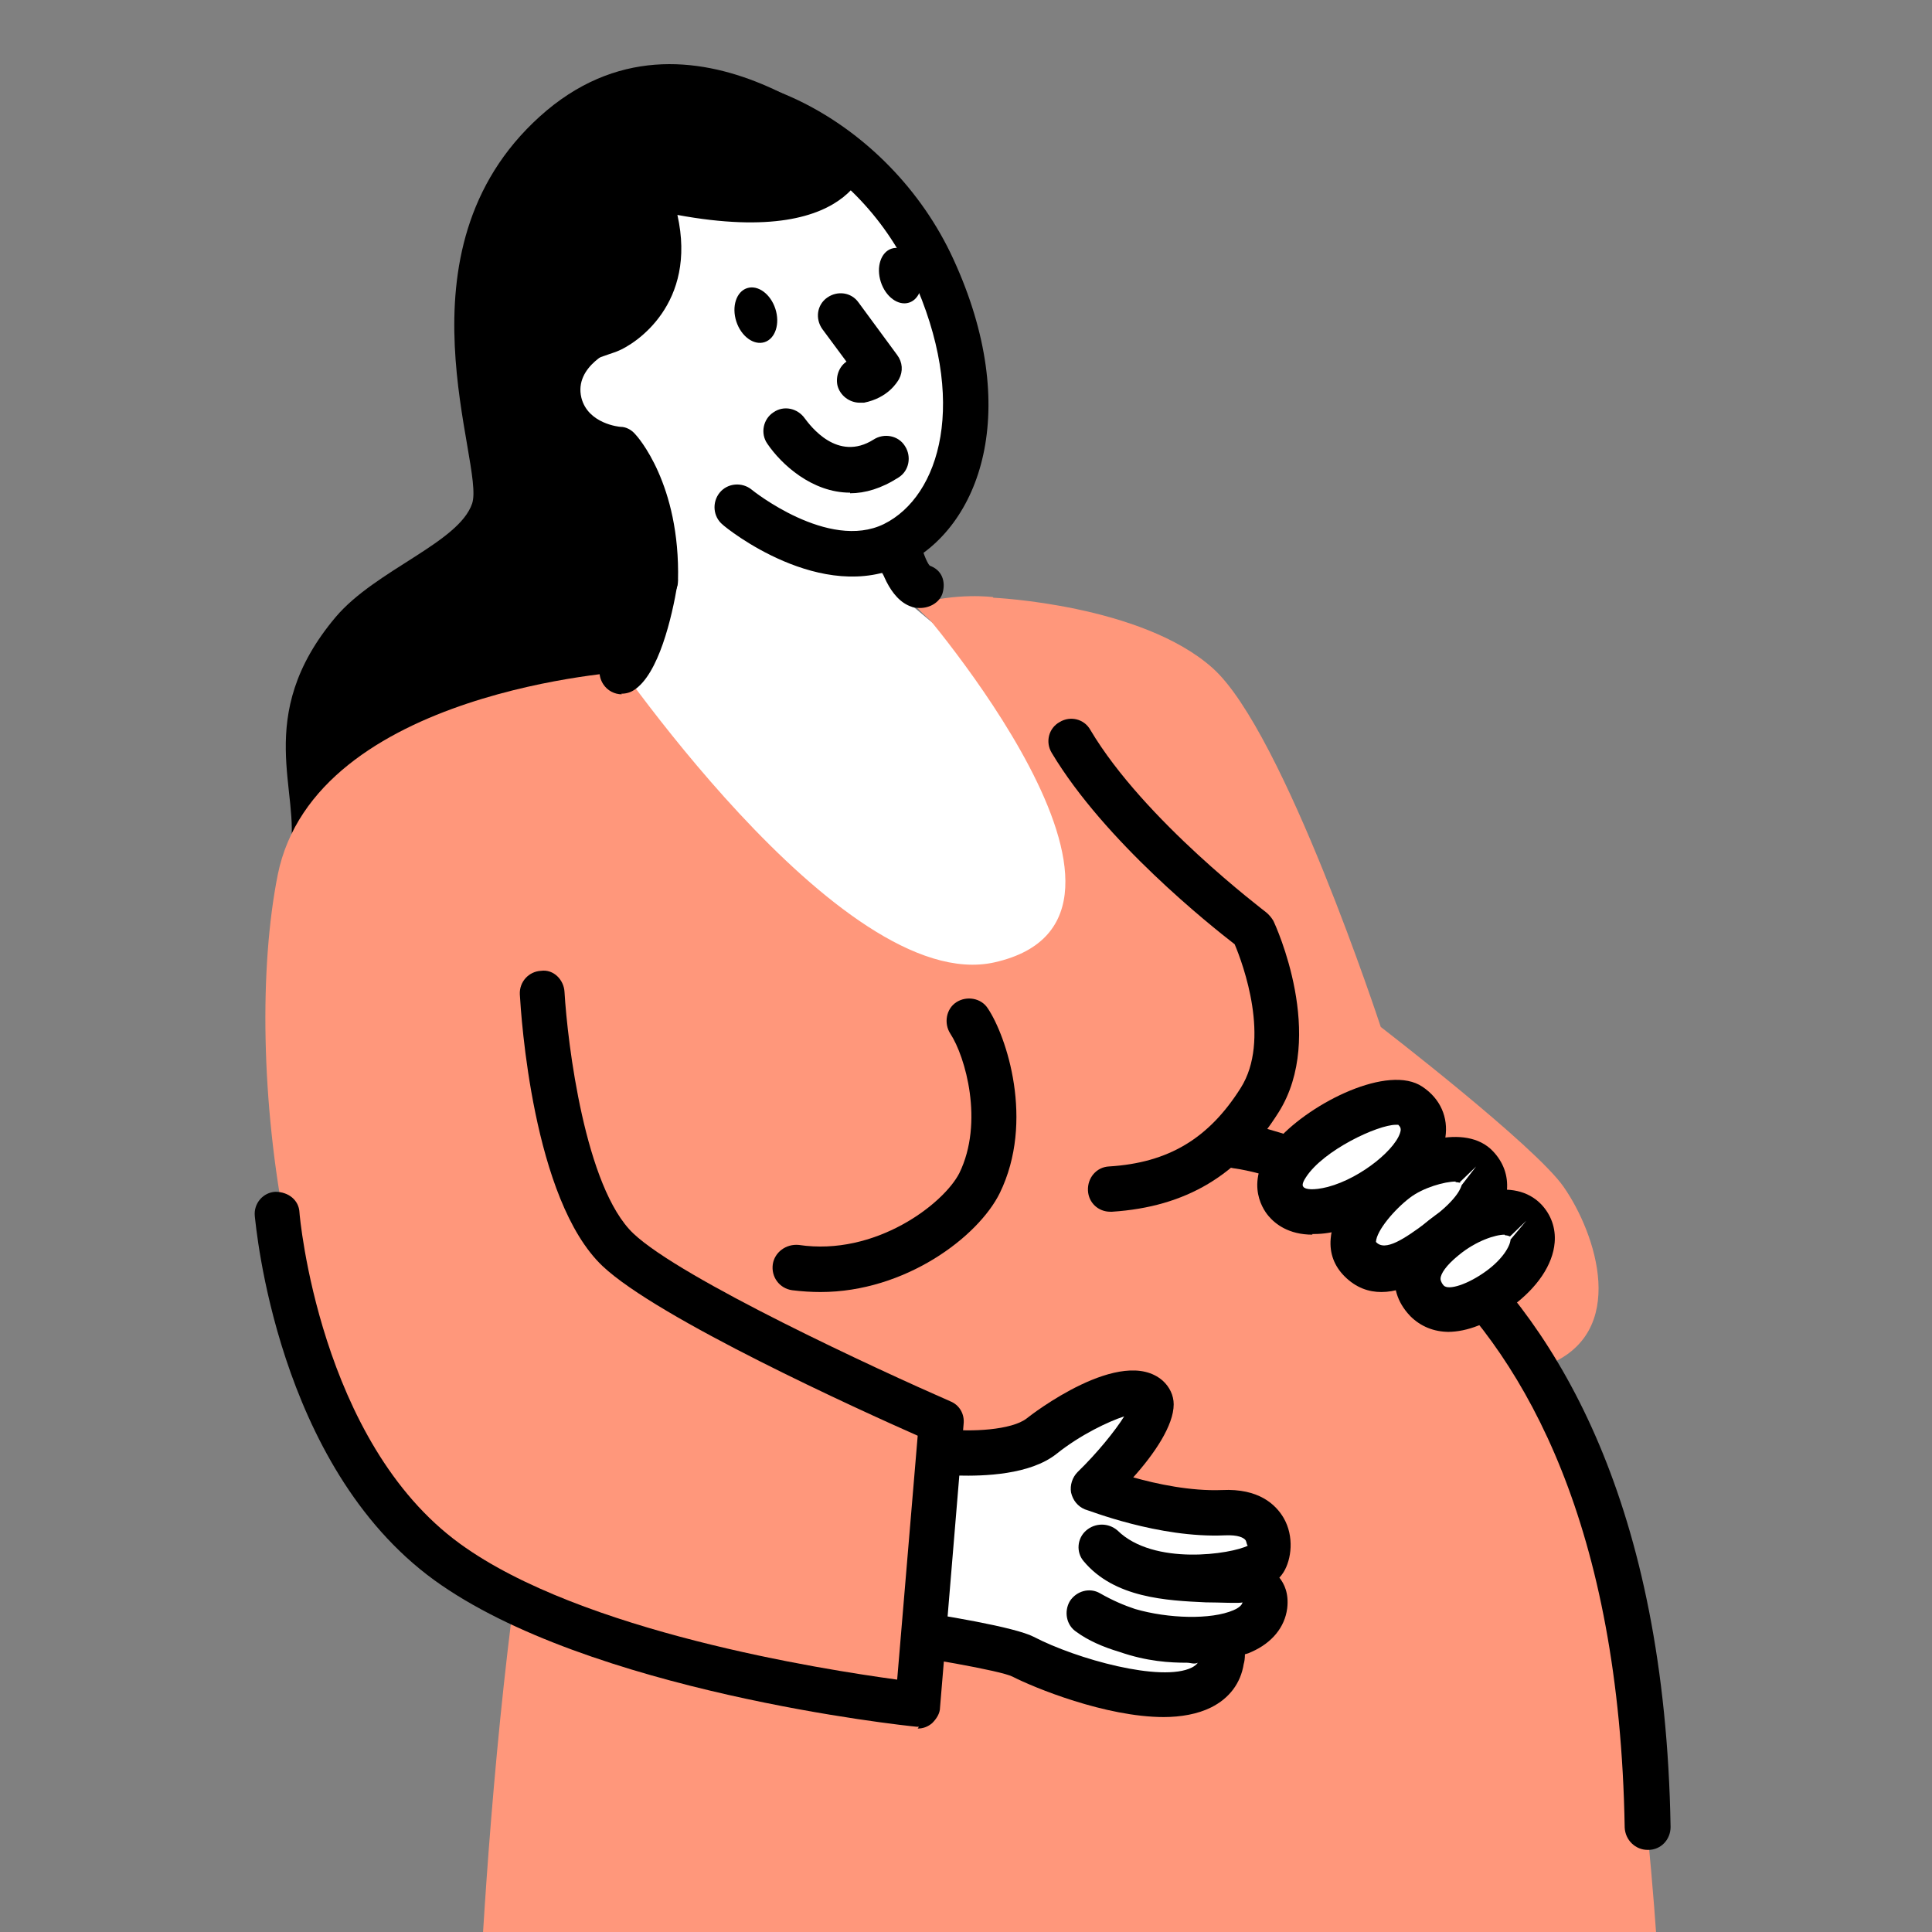
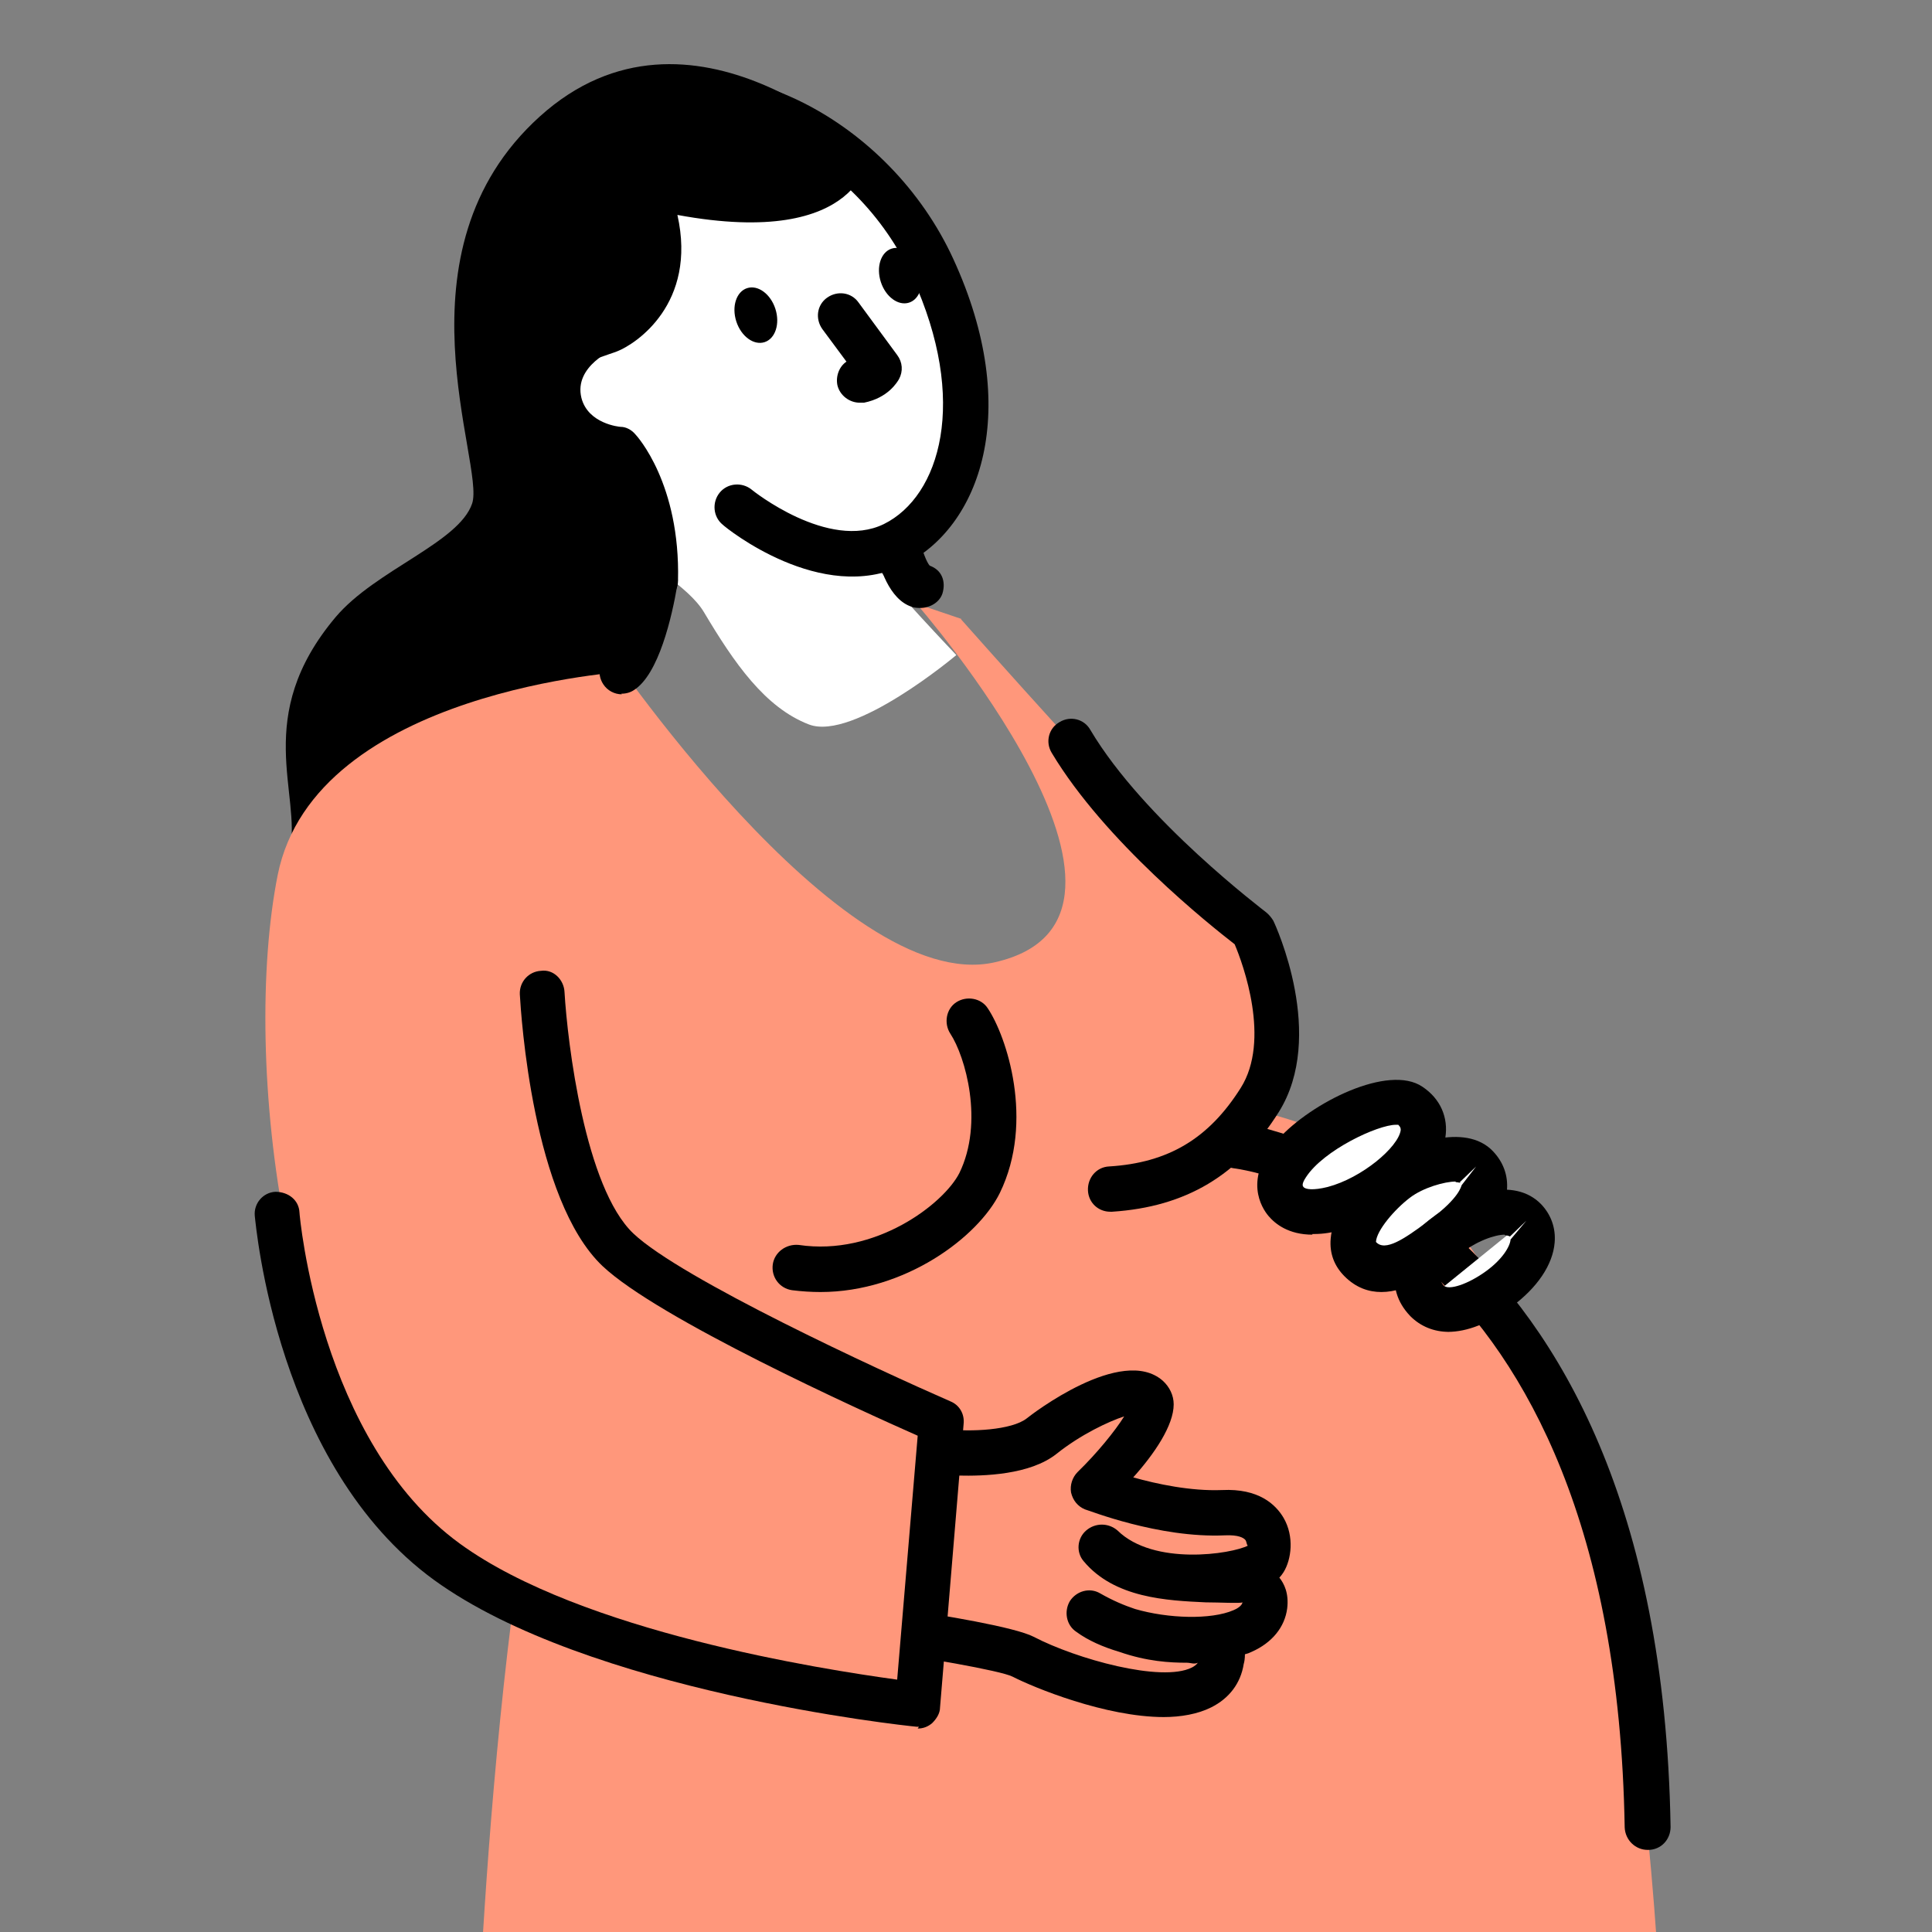
<svg xmlns="http://www.w3.org/2000/svg" id="Calque_1" data-name="Calque 1" viewBox="0 0 32 32">
  <rect x="0" y="0" width="32" height="32" fill="#808080" stroke="none" />
  <defs>
    <style>
      .cls-1 {
        fill: #fff;
      }

      .cls-2 {
        fill: #ff977b;
      }
    </style>
  </defs>
  <g>
    <g>
-       <path id="Cou" class="cls-1" d="M9.61,11.87c.5.6,2.82,5.46,7.18,4.53,3.14-.68-.49-5.37-.49-5.37l-1.95-1.63c-1.41,1.07-2.5.38-3.18,0-.15,1.41-1,1.71-1.55,2.48Z" />
-       <path class="cls-2" d="M16.45,9.9s2.46.11,3.64,1.17,2.78,5.94,2.78,5.94c0,0,2.56,1.97,3.03,2.65.53.76,1.1,2.43-.3,2.96-1.4.53-6.14-2.47-6.41-3.68-.21-.94-1.53-5.41-2.51-7.56-.07-.16-1.64-1.33-1.5-1.37.66-.2,1.27-.12,1.27-.12Z" />
      <g>
        <path class="cls-2" d="M15.92,10.26s3.18,3.59,3.77,4.05c.88.69,1.42,1.12,1.48,2.93.03.84-.34,1.16-.34,1.16,0,0,2.04.42,3.11,1.72,2.39,2.92,3.35,7.13,3.65,14.82l-19.72-.19s.24-9.18,1.77-13.81c.33-1-.66-4.51-.66-4.51,0,0,.68-2.05-.87-5.41l1.83-.44s3.97,5.93,6.53,5.36c3.26-.73-1.29-5.94-1.29-5.94l.74.25Z" />
        <path d="M13.59,21.4c-.15,0-.31-.01-.47-.03-.21-.03-.35-.22-.32-.43.03-.2.22-.34.43-.32,1.27.19,2.4-.68,2.66-1.19.41-.84.1-1.93-.15-2.31-.11-.17-.07-.41.1-.52.17-.11.41-.07.52.1.31.46.78,1.87.2,3.06-.36.73-1.57,1.64-2.97,1.64Z" />
        <path d="M18.39,20.07c-.2,0-.36-.15-.37-.35-.01-.21.14-.39.35-.4.98-.06,1.65-.46,2.18-1.3.5-.79.04-2.05-.1-2.38-.4-.31-2.15-1.7-3.03-3.17-.11-.18-.05-.41.13-.51.18-.11.41-.05.51.13.89,1.5,2.89,3,2.91,3.02.05.04.09.09.12.14.04.08.88,1.91.09,3.17-.66,1.05-1.54,1.57-2.76,1.65,0,0-.02,0-.02,0Z" />
      </g>
      <path d="M27.29,30.64c-.2,0-.37-.16-.38-.37-.17-10-6.22-10.89-6.48-10.92-.2-.03-.35-.21-.32-.42.03-.21.22-.35.42-.33.07,0,6.96.97,7.14,11.66,0,.21-.16.38-.37.38h0Z" />
      <g>
        <g>
          <path class="cls-1" d="M23.36,18.31c-.48-.33-2.64.89-2.06,1.59.58.7,3.03-.93,2.06-1.59Z" />
          <path d="M21.74,20.45c-.4,0-.62-.18-.73-.31-.11-.13-.43-.62.16-1.27.55-.61,1.83-1.25,2.39-.87h0c.3.2.43.51.38.84-.11.67-1,1.33-1.76,1.54-.17.05-.32.06-.45.06ZM23.12,18.63c-.3,0-1.2.42-1.49.87-.08.12-.05.15-.04.16.03.04.16.06.4,0,.57-.15,1.17-.66,1.21-.94,0-.03,0-.05-.04-.09-.01,0-.03,0-.04,0ZM23.18,18.64h0Z" />
        </g>
        <g>
          <path class="cls-1" d="M24.45,19.32c.37.4-.13.88-.53,1.17s-.98.78-1.38.38.27-1.09.59-1.33,1.07-.5,1.33-.22Z" />
          <path d="M22.88,21.4c-.21,0-.42-.07-.61-.26-.17-.17-.25-.38-.23-.62.05-.66.82-1.25.86-1.27.4-.3,1.37-.67,1.83-.18h0c.17.18.25.4.23.64-.03.36-.3.72-.81,1.09l-.09.06c-.28.21-.73.54-1.18.54ZM24.11,19.57c-.18,0-.54.1-.76.27-.25.19-.55.54-.56.73.15.17.48-.06.82-.31l.09-.07c.47-.35.5-.54.51-.56l.24-.31-.27.26s.01.01.01.01c-.02,0-.05-.01-.08-.01Z" />
        </g>
        <g>
-           <path class="cls-1" d="M25.27,20.21c.28.29.04.78-.44,1.13-.25.19-.86.55-1.2.2s-.08-.75.29-1.04,1.04-.6,1.35-.28Z" />
+           <path class="cls-1" d="M25.27,20.21c.28.29.04.78-.44,1.13-.25.19-.86.55-1.2.2Z" />
          <path d="M24,22.06c-.25,0-.47-.09-.64-.26-.24-.25-.27-.5-.26-.68.02-.32.22-.64.58-.92.57-.45,1.4-.72,1.85-.25h0c.16.17.24.39.22.63-.03.37-.29.75-.71,1.06-.38.28-.74.42-1.06.42ZM24.92,20.45c-.15,0-.47.1-.76.34-.21.17-.3.31-.3.39,0,.01,0,.05.05.11.08.09.41-.02.71-.24.26-.19.39-.4.4-.52l.26-.31-.27.26s-.04-.02-.08-.02Z" />
        </g>
      </g>
      <path class="cls-1" d="M13.85,2.49c1.25.62,1.73,2.16,2.06,3.13.33.97.03,3.21-1.56,3.56.41.54,1.49,1.67,1.49,1.67,0,0-1.7,1.43-2.44,1.15-.73-.28-1.24-1.02-1.74-1.86s-2.91-1.67-2.98-3.06c-.07-1.39-.02-2.11.36-2.85.38-.74.29-1.04,1.5-1.44,1.21-.4,1.59-1.14,3.3-.3Z" />
      <g>
        <path class="cls-1" d="M12.22,8.42s1.45,1.18,2.59.62c1.17-.57,1.64-2.41.65-4.58-.99-2.17-3.45-3.34-5.03-2.61-2.12.97-.35,3.6-.35,3.6,0,0-1.02.39-.8,1.26.18.71.99.76.99.76,0,0,.65.69.6,2.16" />
        <path d="M10.86,9.99h-.01c-.21,0-.37-.18-.36-.39.03-1-.28-1.58-.43-1.79-.41-.08-.98-.36-1.15-1.02-.18-.71.23-1.21.64-1.5-.28-.53-.73-1.57-.47-2.5.16-.58.56-1.02,1.18-1.3,1.84-.84,4.47.49,5.53,2.8,1.15,2.5.45,4.45-.83,5.07-1.35.66-2.93-.61-2.99-.67-.16-.13-.18-.37-.05-.53.13-.16.37-.18.53-.05.01.01,1.27,1.02,2.19.57.93-.46,1.41-2.04.47-4.09-.96-2.1-3.23-3.03-4.54-2.43-.42.19-.67.46-.77.82-.27.95.57,2.22.57,2.23.06.09.08.21.05.32s-.12.2-.22.24c-.03.01-.7.29-.57.82.11.43.63.48.65.48.09,0,.18.05.24.12.03.03.75.82.71,2.43,0,.2-.17.36-.38.36Z" />
      </g>
      <path d="M9.75,11.78c.11,0,.22.01.33.02.34-1.03.59-1.81.7-2.08.42-1-.53-2.26-.53-2.26,0,0-.53-.16-.83-.76-.29-.6.49-.76.8-.88.31-.12,1.33-.79,1-2.26,3.09.57,3.18-1.02,3.18-1.02,0,0-2.96-2.87-5.46-.61-2.48,2.24-.9,5.76-1.12,6.41-.22.65-1.6,1.1-2.26,1.88-1.39,1.65-.56,2.92-.76,3.88.31.14.58-.61.84-.41.87-1.13,2.24-1.91,4.1-1.91Z" />
      <g>
        <g>
-           <path class="cls-1" d="M15.63,24.06s1.14.13,1.63-.26c.49-.39,1.45-.91,1.77-.63s-.92,1.49-.92,1.49c0,0,1.12.45,2.17.41.86-.03.79.62.69.78-.16.25-1.9.57-2.71-.23.78.94,2.82.18,2.71.97s-2.13.67-2.92.13c1.56.87,2.33.04,2.2.78-.18,1.07-2.46.37-3.29-.07-.37-.19-2.65-.5-2.65-.5l1.33-2.88Z" />
          <path d="M19.28,28.44c-.97,0-2.16-.49-2.51-.67-.2-.1-1.47-.32-2.53-.47-.12-.02-.22-.09-.28-.19-.06-.1-.06-.23-.01-.34l1.33-2.88c.07-.15.22-.22.38-.22.41.05,1.1.02,1.35-.18.06-.05,1.57-1.22,2.25-.62.11.1.18.24.18.39,0,.35-.32.82-.67,1.21.39.11.95.23,1.47.21.61-.03.89.24,1.02.46.18.31.13.69,0,.9-.02.03-.04.06-.07.09.08.1.16.26.13.51-.04.31-.25.57-.59.72-.04.02-.07.03-.11.04,0,.07-.01.13-.02.16-.05.32-.24.57-.54.72-.22.11-.5.16-.79.16ZM14.85,26.64c.76.11,1.96.31,2.27.47.71.37,2.12.76,2.62.51.04-.02.08-.05.1-.08-.06.03-.12,0-.18,0-.28,0-.66-.02-1.12-.18-.27-.08-.52-.19-.71-.33-.17-.11-.21-.34-.11-.51.11-.17.33-.23.5-.13.21.12.4.2.58.26.55.16,1.26.18,1.63.02.05-.02.14-.07.15-.13-.04.02-.38,0-.61,0-.64-.03-1.51-.07-2.02-.68-.13-.15-.11-.38.04-.51.15-.13.37-.13.52,0,.6.59,1.89.39,2.16.25-.02,0-.02-.06-.04-.09-.03-.04-.12-.09-.34-.08-1.1.05-2.27-.42-2.32-.43-.12-.05-.2-.15-.23-.28-.02-.12.02-.25.11-.34.32-.31.62-.68.77-.92-.25.08-.72.3-1.12.62-.44.35-1.21.37-1.63.36l-1.01,2.19Z" />
        </g>
        <path class="cls-2" d="M10.41,11.12s-5.19.3-5.81,3.37c-.61,3.07.11,8.93,2.62,11.17,2.51,2.23,7.98,2.57,7.98,2.57l.39-4.69s-4.08-1.34-5.36-2.85c-1.43-1.68,2.14-5.18.17-9.57Z" />
        <path d="M15.22,28.6s-.03,0-.04,0c-.22-.02-5.44-.58-7.99-2.43-2.61-1.9-2.95-5.87-2.97-6.03-.02-.21.14-.39.34-.4.22,0,.39.14.4.34,0,.04.33,3.8,2.66,5.49,2.01,1.46,6,2.08,7.24,2.25l.34-4.04c-.95-.42-4.3-1.94-5.22-2.81-1.16-1.1-1.35-4.16-1.37-4.5-.01-.21.15-.38.35-.39.21-.03.38.15.39.35.05.85.34,3.24,1.14,4,.79.75,4.06,2.26,5.25,2.78.15.06.24.21.22.38l-.39,4.69c0,.1-.06.19-.13.26-.07.06-.15.09-.24.09Z" />
      </g>
      <path d="M14.24,6.67c-.17,0-.33-.12-.37-.29-.03-.15.03-.31.15-.39l-.4-.54c-.12-.17-.09-.4.08-.52.17-.12.4-.09.52.08l.64.87c.09.12.1.27.03.4-.03.05-.18.31-.58.39-.03,0-.05,0-.08,0Z" />
      <g>
-         <path class="cls-1" d="M10.86,9.62s-.23,1.29-.56,1.51" />
        <path d="M10.3,11.5c-.12,0-.24-.06-.31-.17-.11-.17-.07-.41.11-.52.1-.1.3-.7.39-1.26.04-.2.23-.34.43-.3.2.04.34.23.3.43-.09.54-.31,1.49-.72,1.75-.06.04-.13.06-.21.06Z" />
      </g>
    </g>
    <ellipse cx="12.52" cy="5.22" rx=".34" ry=".47" transform="translate(-1 4.11) rotate(-17.94)" />
    <ellipse cx="14.91" cy="4.57" rx=".34" ry=".47" transform="translate(-.68 4.81) rotate(-17.94)" />
-     <path d="M14.08,8.16c-.63,0-1.14-.47-1.37-.81-.12-.17-.07-.41.1-.52.17-.12.4-.07.52.1h0c.09.12.54.73,1.14.35.17-.11.41-.07.52.11.11.17.07.41-.11.52-.28.18-.55.26-.8.26Z" />
  </g>
  <g>
    <path class="cls-1" d="M14.86,9s.13.61.35.69" />
    <path d="M15.23,10.07s-.09,0-.13-.02c-.37-.12-.54-.66-.6-.97-.04-.2.09-.4.29-.44.2-.03.4.09.44.29.04.18.12.39.17.44.2.07.27.26.21.46-.05.15-.21.24-.37.24Z" />
  </g>
</svg>